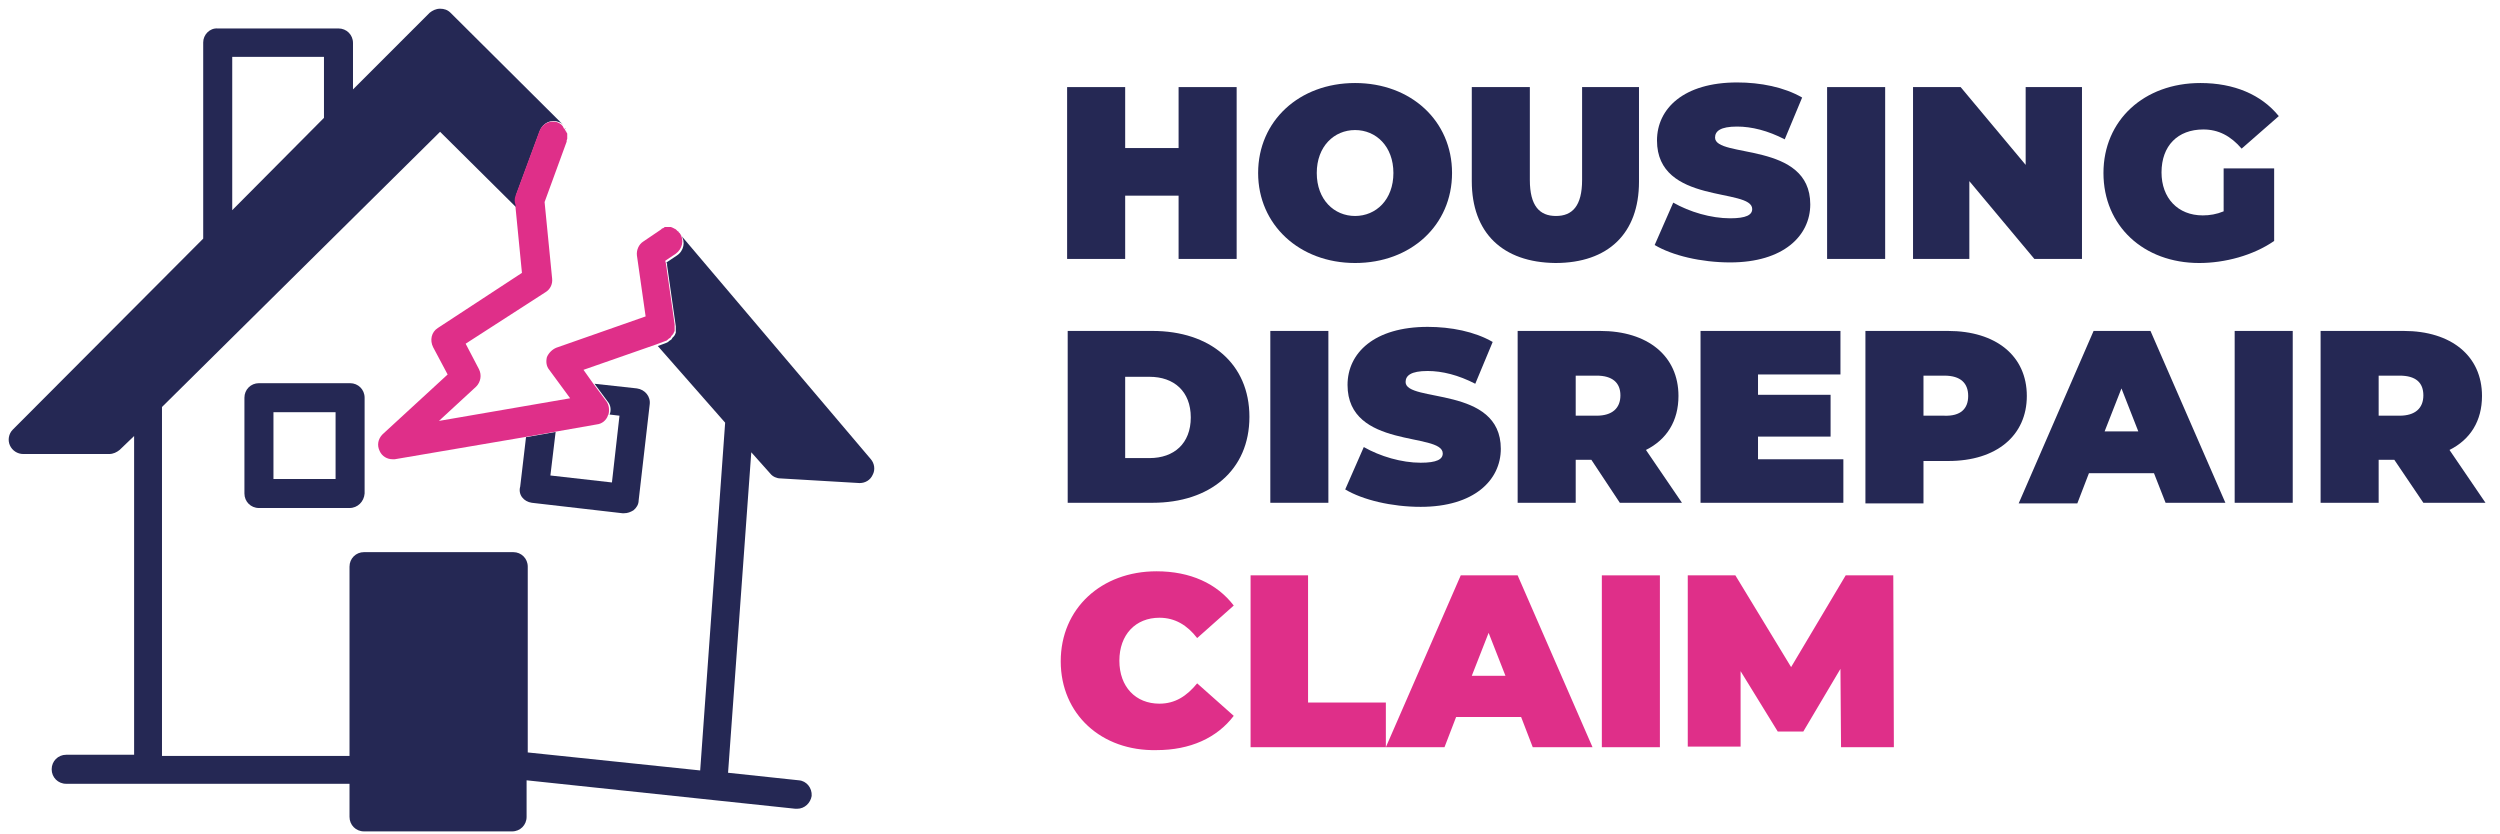
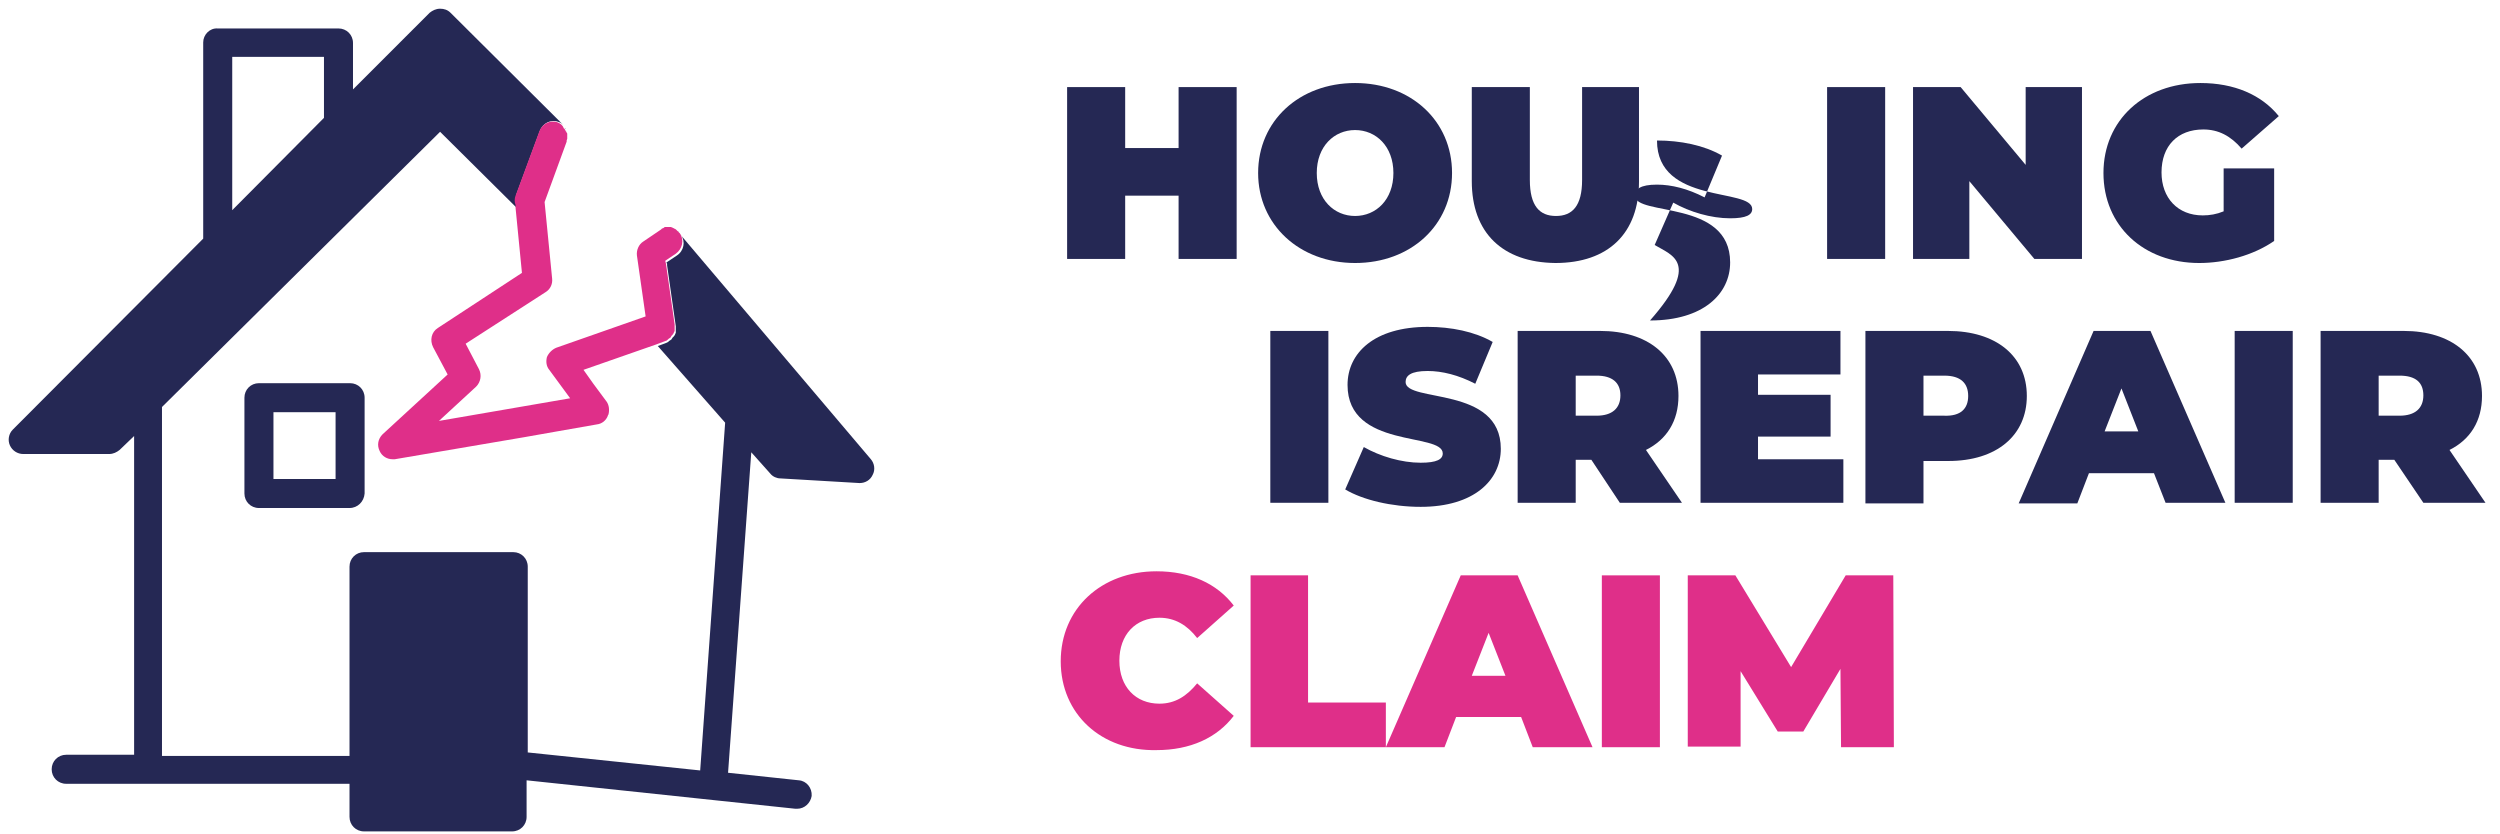
<svg xmlns="http://www.w3.org/2000/svg" version="1.1" id="Layer_1" x="0px" y="0px" viewBox="0 0 430.6 143.7" style="enable-background:new 0 0 430.6 143.7;" xml:space="preserve">
  <style type="text/css">
	.st0{fill:#252854;}
	.st1{fill:none;}
	.st2{fill:#DF2F89;}
</style>
  <g>
    <path class="st0" d="M60.2,87.5H44.6c-1.4,0-2.5-1.1-2.5-2.5V68.5c0-1.4,1.1-2.5,2.5-2.5h15.7c1.4,0,2.5,1.1,2.5,2.5V85   C62.7,86.4,61.6,87.5,60.2,87.5z M47.1,82.5h10.7V71H47.1V82.5z" />
    <g>
      <path class="st1" d="M102.3,66.1l7.3,0.8c1.4,0.2,2.4,1.4,2.2,2.8l-1.9,16.5c-0.1,0.7-0.4,1.3-0.9,1.7c-0.4,0.4-1,0.5-1.6,0.5    c-0.1,0-0.2,0-0.3,0l-15.6-1.8c-1.4-0.2-2.4-1.4-2.2-2.8l1-8.5l-22.3,3.8c-0.1,0-0.3,0-0.4,0c-0.9,0-1.8-0.5-2.2-1.4    c-0.5-1-0.3-2.2,0.5-2.9l11.2-10.4l-2.5-4.7c-0.6-1.1-0.2-2.5,0.8-3.3L89.9,47l-1.1-11.2l-13.1-13L27.9,70.1v59.8h32.3V97.3    c0-1.4,1.1-2.5,2.5-2.5h25.5c1.4,0,2.5,1.1,2.5,2.5v32l29.7,3.1l4.3-59.9l-11.6-13.2l-12.6,4.4L102.3,66.1z" />
      <polygon class="st1" points="114.9,45.3 114.8,45.2 114.9,45.6   " />
      <path class="st1" d="M105.2,83.1l1.3-11.5l-1.7-0.2c0,0.1,0,0.1-0.1,0.2c-0.3,0.8-1,1.4-1.9,1.5l-7.4,1.3l-0.9,7.5L105.2,83.1z" />
      <polygon class="st1" points="55.8,9.8 40,9.8 40,36.2 55.8,20.3   " />
-       <path class="st0" d="M91.6,86.6l15.6,1.8c0.1,0,0.2,0,0.3,0c0.6,0,1.1-0.2,1.6-0.5c0.5-0.4,0.9-1,0.9-1.7l1.9-16.5    c0.2-1.4-0.8-2.6-2.2-2.8l-7.3-0.8l2.3,3.1c0.5,0.6,0.6,1.5,0.3,2.2l1.7,0.2l-1.3,11.5l-10.6-1.2l0.9-7.5l-5.1,0.9l-1,8.5    C89.2,85.2,90.2,86.4,91.6,86.6z" />
      <path class="st0" d="M115.8,39.4c0.1,0,0.2,0,0.2,0.1C115.9,39.5,115.9,39.4,115.8,39.4z" />
      <path class="st0" d="M97.8,23.4c0,0.1,0,0.2,0,0.2C97.8,23.6,97.8,23.5,97.8,23.4z" />
      <path class="st0" d="M116.2,39.6c0.1,0,0.1,0.1,0.2,0.1C116.4,39.6,116.3,39.6,116.2,39.6z" />
      <path class="st0" d="M115.3,39.3c0.1,0,0.2,0,0.2,0C115.5,39.4,115.4,39.4,115.3,39.3z" />
      <path class="st0" d="M97.7,22.9c0,0.1,0,0.2,0,0.2C97.7,23.1,97.7,23,97.7,22.9z" />
      <path class="st0" d="M113.9,39.7c0.1,0,0.2-0.1,0.2-0.1C114.1,39.6,114,39.7,113.9,39.7z" />
      <path class="st0" d="M116.7,39.8c0.1,0,0.1,0.1,0.2,0.2C116.8,39.9,116.7,39.9,116.7,39.8z" />
      <path class="st0" d="M97.7,23.9c0,0.1,0,0.2-0.1,0.3C97.7,24.1,97.7,24,97.7,23.9z" />
      <path class="st0" d="M114.4,39.5c0.1,0,0.2-0.1,0.2-0.1C114.5,39.4,114.4,39.5,114.4,39.5z" />
      <path class="st0" d="M114.8,39.4c0.1,0,0.2,0,0.2,0C115,39.4,114.9,39.4,114.8,39.4z" />
      <path class="st0" d="M97.6,22.5c0,0.1,0.1,0.2,0.1,0.2C97.6,22.6,97.6,22.6,97.6,22.5z" />
      <path class="st0" d="M150,79.1l-32.9-38.8c0,0-0.1,0-0.1-0.1c0.1,0.1,0.2,0.2,0.3,0.3c0.8,1.1,0.5,2.7-0.7,3.5l-1.8,1.2l0,0.1    l0.1,0.1l0,0.3l1.5,10.5c0,0,0,0,0,0c0,0.1,0,0.2,0,0.4c0,0,0,0.1,0,0.1c0,0.1,0,0.2,0,0.3c0,0.1,0,0.1,0,0.2c0,0,0,0.1,0,0.1    c-0.1,0.3-0.2,0.5-0.4,0.7c-0.1,0.1-0.1,0.1-0.2,0.2c0,0.1-0.1,0.1-0.1,0.2c0,0-0.1,0.1-0.1,0.1c-0.1,0.1-0.2,0.1-0.3,0.2    c0,0-0.1,0-0.1,0.1c-0.1,0.1-0.2,0.1-0.3,0.2c0,0,0,0,0,0l-1.6,0.6l11.6,13.2l-4.3,59.9l-29.7-3.1v-32c0-1.4-1.1-2.5-2.5-2.5H62.7    c-1.4,0-2.5,1.1-2.5,2.5v32.6H27.9V70.1l47.9-47.4l13.1,13l0-0.5c-0.1-0.5-0.1-1,0-1.6l4.1-11.1c0.5-1.3,1.9-2,3.2-1.5    c0.4,0.1,0.7,0.4,1,0.7c0,0-0.1-0.1-0.1-0.1L77.6,2.2c-0.5-0.5-1.1-0.7-1.8-0.7c0,0,0,0,0,0c-0.7,0-1.3,0.3-1.8,0.7L60.8,15.4v-8    c0-1.4-1.1-2.5-2.5-2.5H37.5C36.1,4.8,35,6,35,7.3v33.8L2.2,74c-0.7,0.7-0.9,1.8-0.5,2.7c0.4,0.9,1.3,1.5,2.3,1.5h14.8    c0.7,0,1.3-0.3,1.8-0.7l2.5-2.4v54.9H11.4c-1.4,0-2.5,1.1-2.5,2.5s1.1,2.5,2.5,2.5h48.8v5.7c0,1.4,1.1,2.5,2.5,2.5h25.5    c1.4,0,2.5-1.1,2.5-2.5v-6.3l46.3,4.9c0.1,0,0.2,0,0.3,0c1.3,0,2.3-1,2.5-2.2c0.1-1.4-0.9-2.6-2.2-2.7l-12.2-1.3l4-55.2l3.3,3.7    c0.4,0.5,1.1,0.8,1.7,0.8l13.6,0.8c0,0,0.1,0,0.1,0c0.9,0,1.8-0.5,2.2-1.4C150.8,80.9,150.6,79.8,150,79.1z M40,9.8h15.8v10.5    L40,36.2V9.8z" />
      <path class="st0" d="M97.3,22.1c0,0.1,0.1,0.1,0.1,0.2C97.4,22.2,97.4,22.1,97.3,22.1z" />
      <path class="st2" d="M96.1,21.1c-1.3-0.5-2.7,0.2-3.2,1.5l-4.1,11.1c-0.2,0.5-0.2,1.1,0,1.6l0,0.5L89.9,47l-14.5,9.5    c-1.1,0.7-1.4,2.1-0.8,3.3l2.5,4.7L65.9,74.8c-0.8,0.8-1,1.9-0.5,2.9c0.4,0.9,1.3,1.4,2.2,1.4c0.1,0,0.3,0,0.4,0l22.3-3.8l5.1-0.9    l7.4-1.3c0.9-0.1,1.6-0.7,1.9-1.5c0-0.1,0-0.1,0.1-0.2c0.2-0.8,0.1-1.6-0.3-2.2l-2.3-3.1l-1.7-2.4l12.6-4.4l1.6-0.6c0,0,0,0,0,0    c0.1,0,0.2-0.1,0.3-0.2c0,0,0.1,0,0.1-0.1c0.1-0.1,0.2-0.1,0.3-0.2c0,0,0.1-0.1,0.1-0.1c0.1,0,0.1-0.1,0.1-0.2    c0.1-0.1,0.1-0.1,0.2-0.2c0.2-0.2,0.3-0.5,0.4-0.7c0,0,0-0.1,0-0.1c0-0.1,0-0.1,0-0.2c0-0.1,0-0.2,0-0.3c0,0,0-0.1,0-0.1    c0-0.1,0-0.2,0-0.4c0,0,0,0,0,0l-1.5-10.5l-0.1-0.4l0-0.1l1.8-1.2c1.1-0.8,1.5-2.3,0.7-3.5c-0.1-0.1-0.2-0.2-0.3-0.3    c-0.1-0.1-0.1-0.1-0.2-0.2c-0.1-0.1-0.1-0.1-0.2-0.2c-0.1,0-0.1-0.1-0.2-0.1c-0.1,0-0.1-0.1-0.2-0.1c-0.1,0-0.1-0.1-0.2-0.1    c-0.1,0-0.2-0.1-0.2-0.1c-0.1,0-0.2,0-0.2,0c-0.1,0-0.2,0-0.2,0c-0.1,0-0.2,0-0.2,0c-0.1,0-0.2,0-0.2,0c-0.1,0-0.2,0-0.2,0    c-0.1,0-0.2,0-0.2,0.1c-0.1,0-0.1,0.1-0.2,0.1c-0.1,0-0.2,0.1-0.2,0.1c0,0-0.1,0-0.1,0.1l-3.1,2.1c-0.8,0.5-1.2,1.5-1.1,2.4    l1.5,10.5l-15.4,5.4c-0.7,0.3-1.3,0.9-1.6,1.6c-0.2,0.8-0.1,1.6,0.4,2.2l3.6,4.9l-22.6,3.9l6.4-5.9c0.8-0.8,1-2,0.5-3l-2.3-4.4    L94,50.3c0.8-0.5,1.2-1.4,1.1-2.3l-1.3-13.2l3.8-10.4c0-0.1,0-0.1,0-0.2c0-0.1,0.1-0.2,0.1-0.3c0-0.1,0-0.2,0-0.2    c0-0.1,0-0.2,0-0.2c0-0.1,0-0.2,0-0.2c0-0.1,0-0.2,0-0.2c0-0.1,0-0.2-0.1-0.2c0-0.1,0-0.2-0.1-0.2c0-0.1-0.1-0.1-0.1-0.2    c0-0.1-0.1-0.1-0.1-0.2c-0.1-0.1-0.1-0.2-0.2-0.2C96.9,21.5,96.5,21.3,96.1,21.1z" />
    </g>
    <g>
      <path class="st0" d="M213,15v29.6h-10V33.7h-9.2v10.9h-10V15h10v10.5h9.2V15H213z" />
      <path class="st0" d="M216.7,29.8c0-9,7.1-15.5,16.7-15.5s16.7,6.5,16.7,15.5s-7.1,15.5-16.7,15.5S216.7,38.7,216.7,29.8z     M240,29.8c0-4.6-3-7.4-6.6-7.4s-6.6,2.8-6.6,7.4s3,7.4,6.6,7.4S240,34.4,240,29.8z" />
      <path class="st0" d="M253.5,31.2V15h10v16c0,4.5,1.7,6.2,4.5,6.2s4.5-1.7,4.5-6.2V15h9.8v16.3c0,8.9-5.3,14-14.4,14    C258.8,45.2,253.5,40.1,253.5,31.2z" />
-       <path class="st0" d="M285,42.2l3.2-7.3c2.8,1.6,6.5,2.7,9.8,2.7c2.8,0,3.8-0.6,3.8-1.6c0-3.7-16.4-0.7-16.4-11.8    c0-5.5,4.6-10,13.8-10c4,0,8.1,0.8,11.2,2.6l-3,7.2c-2.9-1.5-5.7-2.2-8.2-2.2c-2.9,0-3.8,0.8-3.8,1.9c0,3.6,16.4,0.6,16.4,11.5    c0,5.4-4.6,10-13.8,10C293,45.2,288,44,285,42.2z" />
+       <path class="st0" d="M285,42.2l3.2-7.3c2.8,1.6,6.5,2.7,9.8,2.7c2.8,0,3.8-0.6,3.8-1.6c0-3.7-16.4-0.7-16.4-11.8    c4,0,8.1,0.8,11.2,2.6l-3,7.2c-2.9-1.5-5.7-2.2-8.2-2.2c-2.9,0-3.8,0.8-3.8,1.9c0,3.6,16.4,0.6,16.4,11.5    c0,5.4-4.6,10-13.8,10C293,45.2,288,44,285,42.2z" />
      <path class="st0" d="M314.7,15h10v29.6h-10V15z" />
      <path class="st0" d="M358.6,15v29.6h-8.2l-11.2-13.4v13.4h-9.7V15h8.2l11.2,13.4V15H358.6z" />
      <path class="st0" d="M383,29h8.7v12.5c-3.6,2.5-8.5,3.8-12.9,3.8c-9.6,0-16.5-6.4-16.5-15.5c0-9.1,7-15.5,16.7-15.5    c5.8,0,10.5,2,13.5,5.7l-6.4,5.6c-1.9-2.2-4-3.3-6.6-3.3c-4.4,0-7.2,2.8-7.2,7.4c0,4.4,2.8,7.4,7.1,7.4c1.2,0,2.4-0.2,3.6-0.7V29z    " />
-       <path class="st0" d="M183.9,57h14.6c9.9,0,16.7,5.6,16.7,14.8s-6.8,14.8-16.7,14.8h-14.6V57z M198,78.9c4.2,0,7.1-2.5,7.1-7    c0-4.5-2.9-7-7.1-7h-4.2v14H198z" />
      <path class="st0" d="M218.8,57h10v29.6h-10V57z" />
      <path class="st0" d="M231.7,84.3l3.2-7.3c2.8,1.6,6.5,2.7,9.8,2.7c2.8,0,3.8-0.6,3.8-1.6c0-3.7-16.4-0.7-16.4-11.8    c0-5.5,4.6-10,13.8-10c4,0,8.1,0.8,11.2,2.6l-3,7.2c-2.9-1.5-5.7-2.2-8.2-2.2c-2.9,0-3.8,0.8-3.8,1.9c0,3.6,16.4,0.6,16.4,11.5    c0,5.4-4.6,10-13.8,10C239.7,87.3,234.7,86.1,231.7,84.3z" />
      <path class="st0" d="M274.1,79.2h-2.7v7.4h-10V57h14.2c8.2,0,13.5,4.3,13.5,11.2c0,4.3-2,7.5-5.6,9.3l6.2,9.1h-10.7L274.1,79.2z     M275,64.7h-3.6v6.9h3.6c2.7,0,4.1-1.3,4.1-3.5S277.7,64.7,275,64.7z" />
      <path class="st0" d="M317.5,79.1v7.5h-24.6V57h24.1v7.5h-14.2V68h12.5v7.2h-12.5v3.9H317.5z" />
      <path class="st0" d="M349.1,68.2c0,6.8-5.2,11.2-13.5,11.2h-4.3v7.3h-10V57h14.2C343.8,57,349.1,61.3,349.1,68.2z M339,68.2    c0-2.2-1.3-3.5-4.1-3.5h-3.6v6.9h3.6C337.7,71.7,339,70.4,339,68.2z" />
      <path class="st0" d="M371,81.5h-11.2l-2,5.2h-10.1L360.6,57h9.8l12.9,29.6H373L371,81.5z M368.3,74.3l-2.9-7.4l-2.9,7.4H368.3z" />
      <path class="st0" d="M384.9,57h10v29.6h-10V57z" />
      <path class="st0" d="M412.4,79.2h-2.7v7.4h-10V57H414c8.2,0,13.5,4.3,13.5,11.2c0,4.3-2,7.5-5.6,9.3l6.2,9.1h-10.7L412.4,79.2z     M413.3,64.7h-3.6v6.9h3.6c2.7,0,4.1-1.3,4.1-3.5S416.1,64.7,413.3,64.7z" />
      <path class="st2" d="M182.7,113.9c0-9.1,7-15.5,16.5-15.5c5.8,0,10.4,2.1,13.3,5.9l-6.3,5.6c-1.7-2.2-3.8-3.5-6.5-3.5    c-4.1,0-6.9,2.9-6.9,7.4s2.8,7.4,6.9,7.4c2.7,0,4.7-1.3,6.5-3.5l6.3,5.6c-2.9,3.8-7.5,5.9-13.3,5.9    C189.7,129.4,182.7,123,182.7,113.9z" />
      <path class="st2" d="M215.3,99.1h10V121h13.4v7.7h-23.3V99.1z" />
      <path class="st2" d="M262,123.5h-11.2l-2,5.2h-10.1l12.9-29.6h9.8l12.9,29.6H264L262,123.5z M259.3,116.4l-2.9-7.4l-2.9,7.4H259.3    z" />
      <path class="st2" d="M275.9,99.1h10v29.6h-10V99.1z" />
      <path class="st2" d="M317.1,128.7l-0.1-13.5l-6.4,10.8h-4.4l-6.4-10.4v13h-9.1V99.1h8.2l9.6,15.8l9.4-15.8h8.2l0.1,29.6H317.1z" />
    </g>
  </g>
</svg>